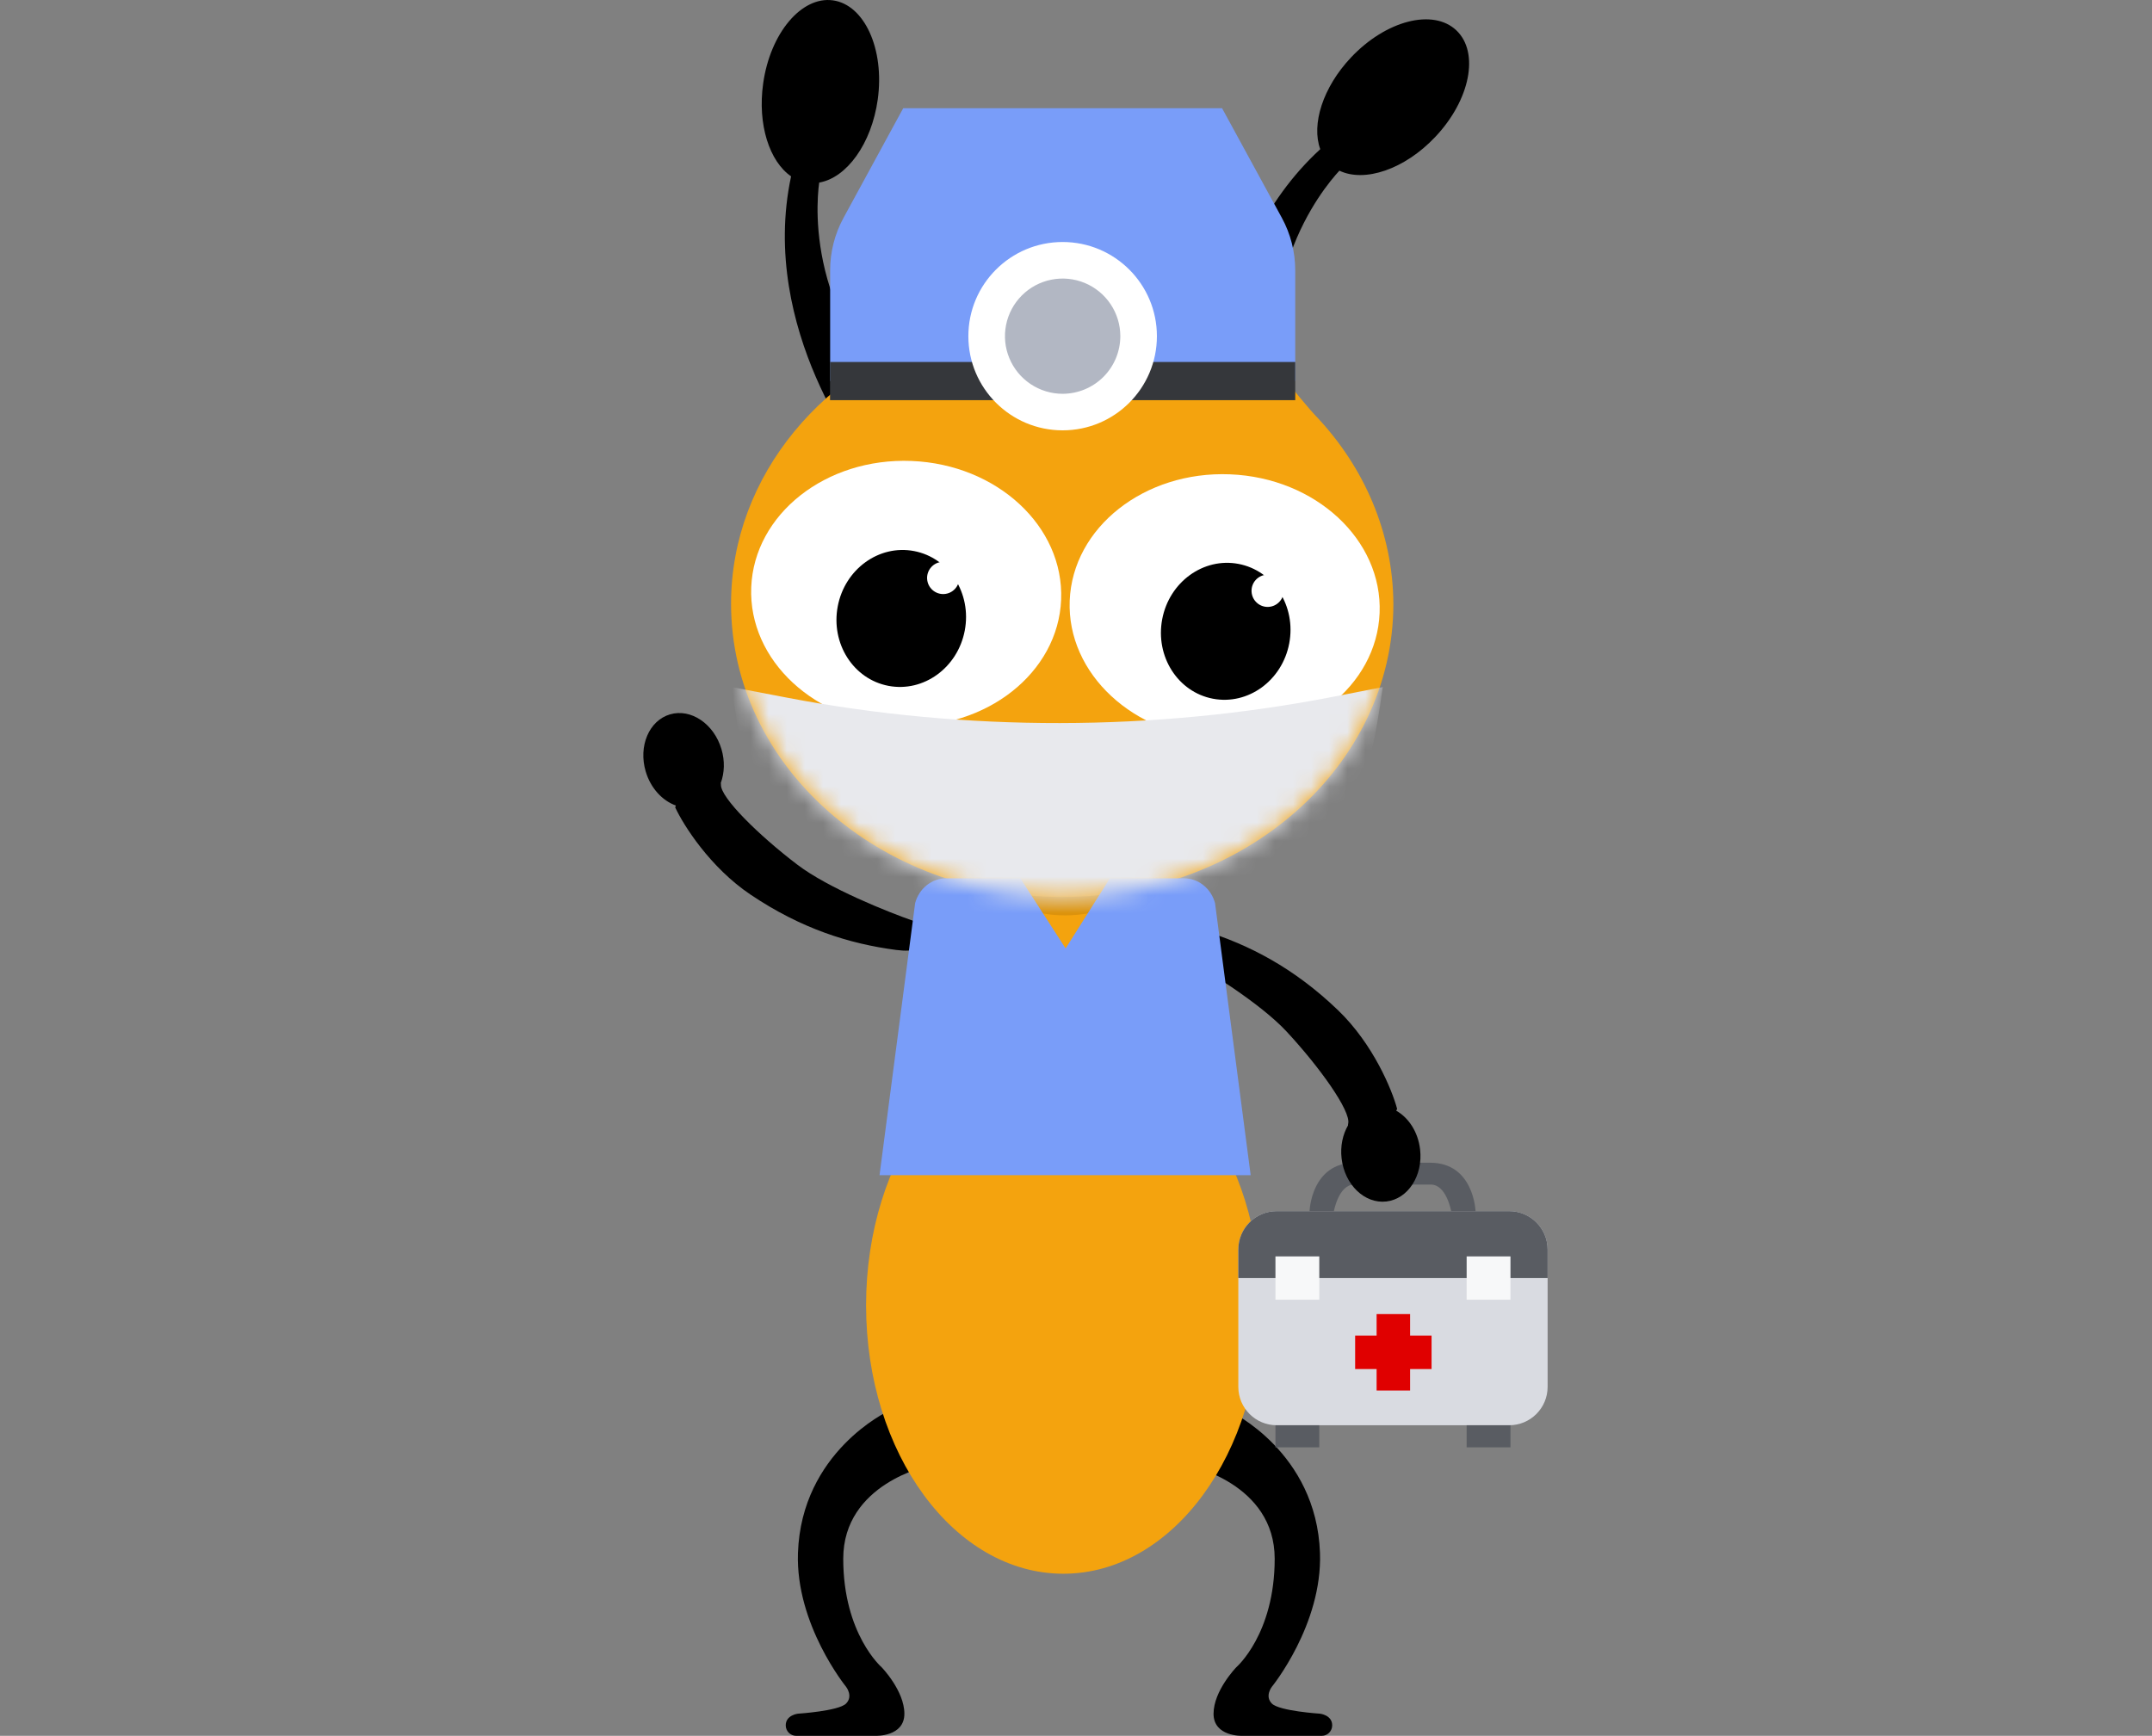
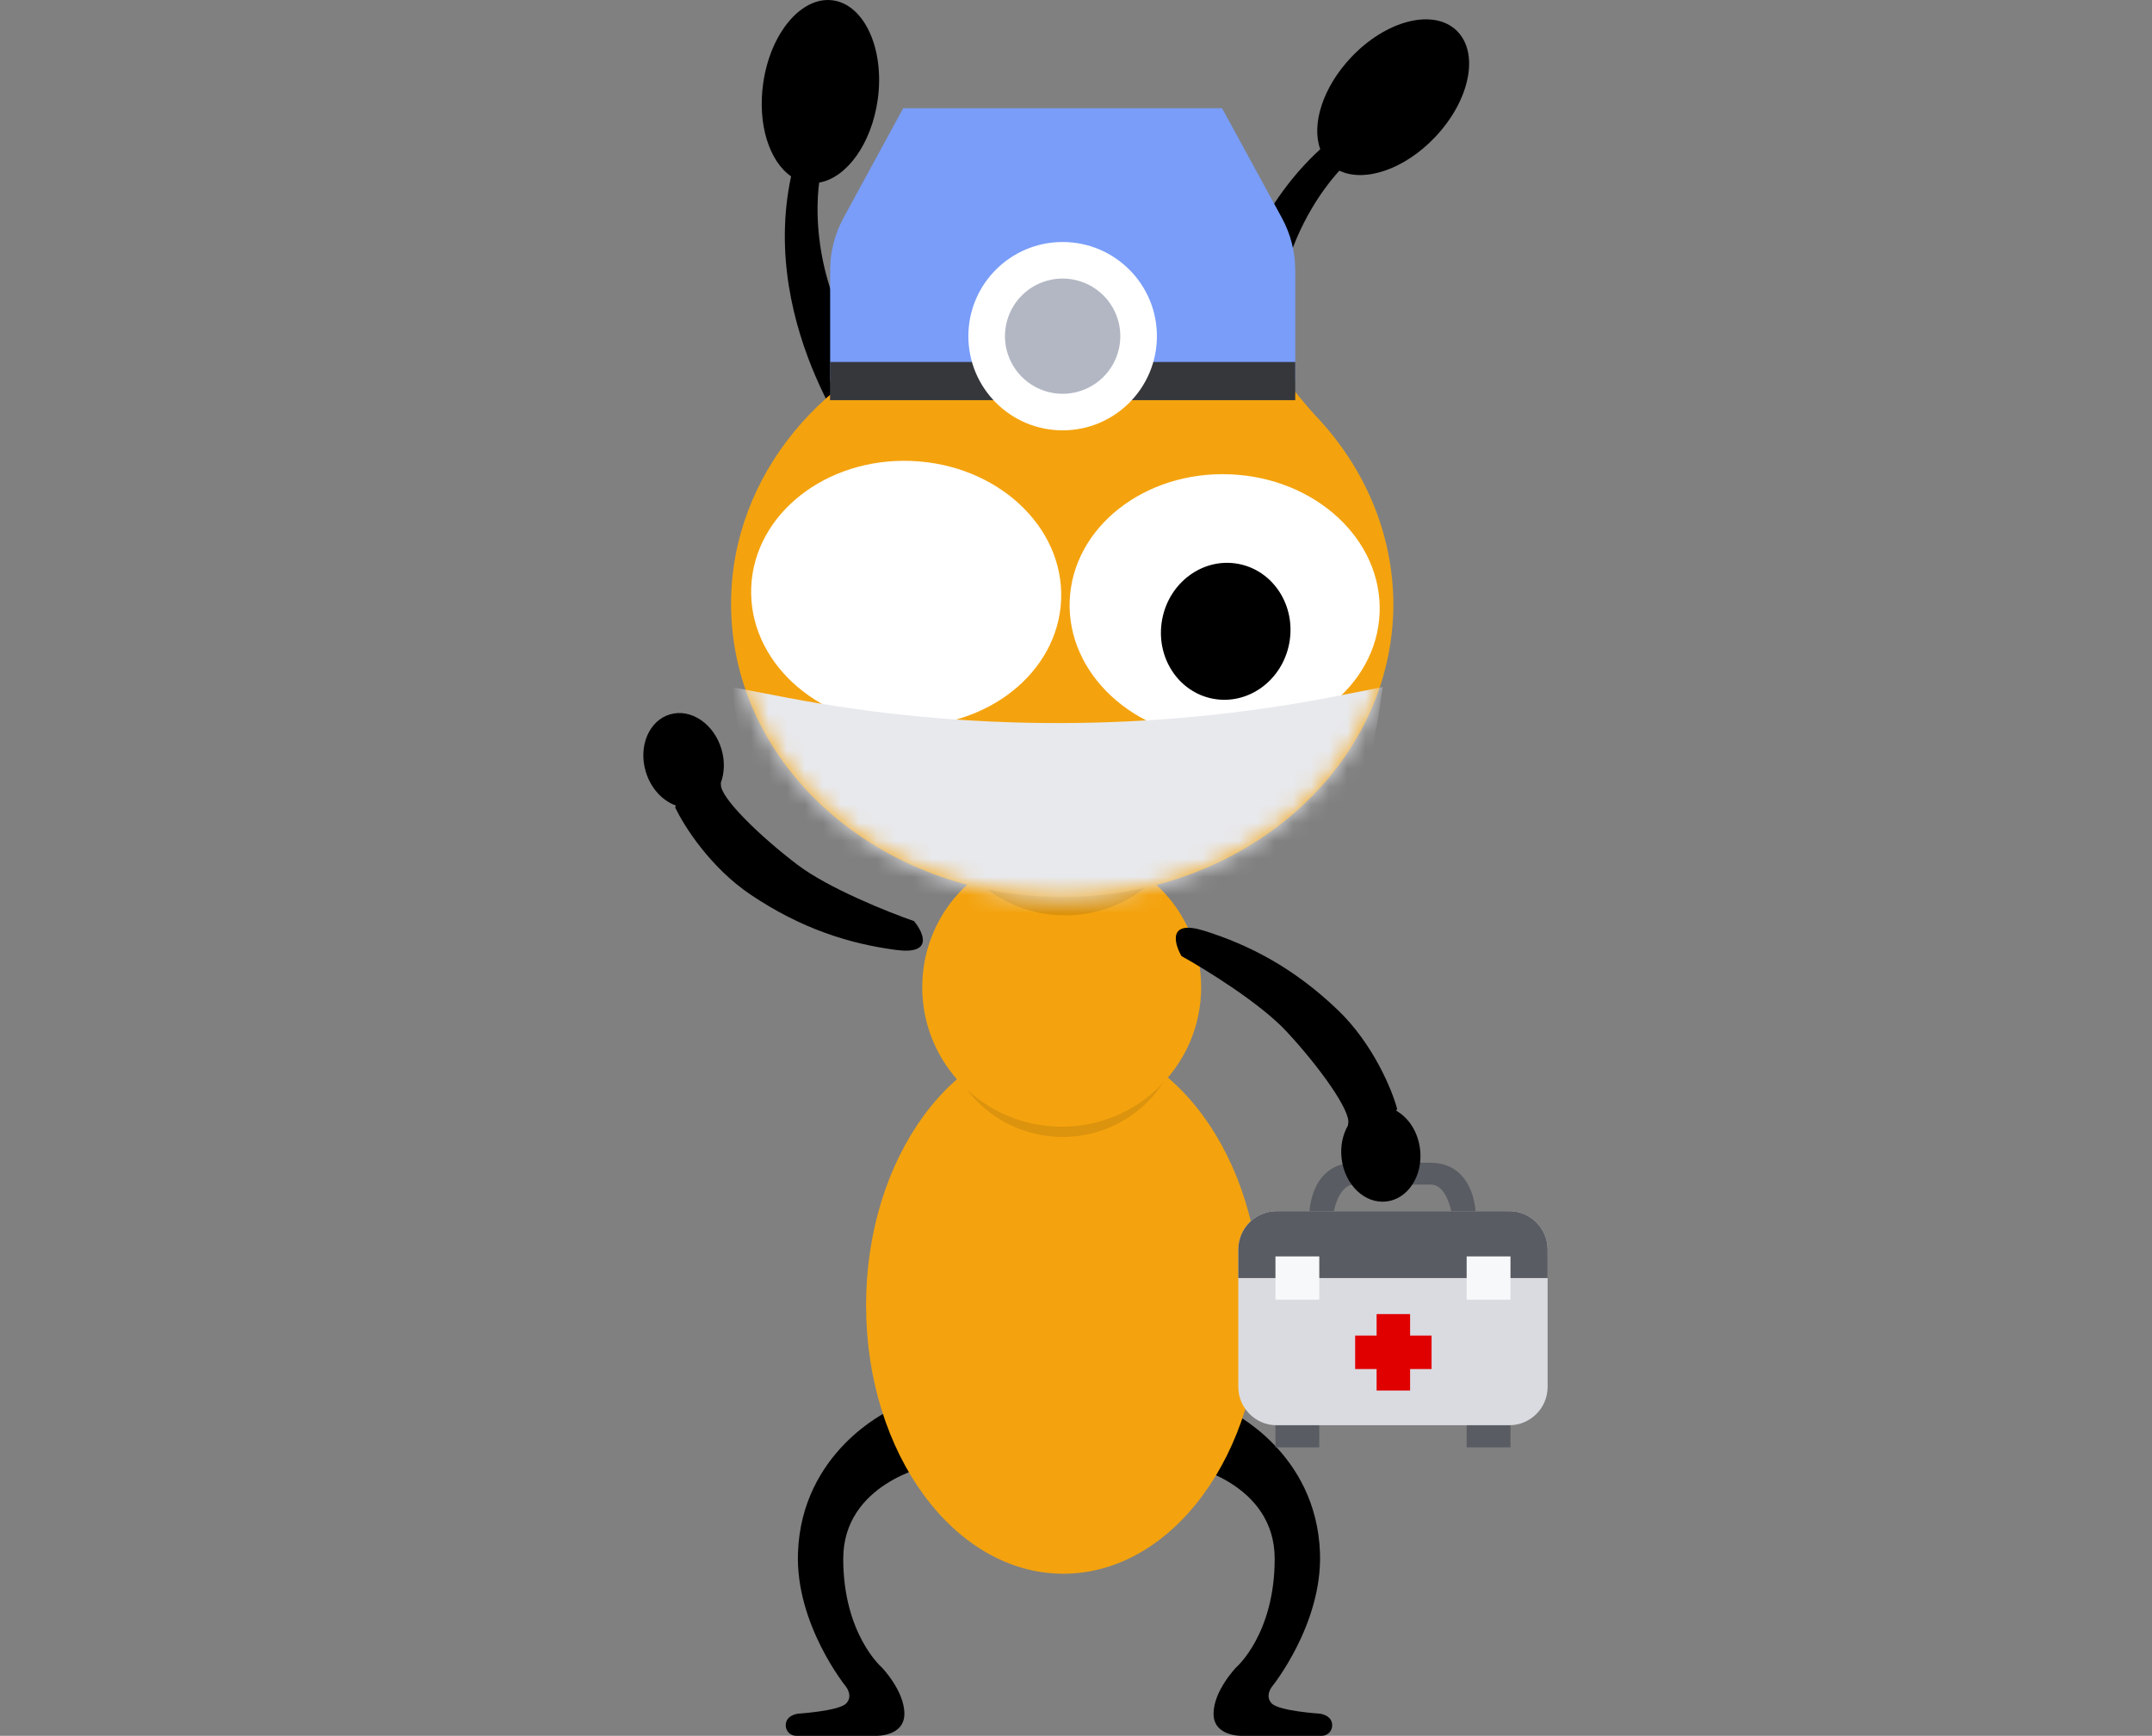
<svg xmlns="http://www.w3.org/2000/svg" width="119" height="96" viewBox="0 0 119 96" fill="none">
  <rect x="0" y="0" width="119" height="96" fill="#808080" stroke="none" />
  <g clip-path="url(#clip0_18104_6168)">
    <path d="M49.118 78.044C49.118 78.044 44.316 80.285 44.125 85.889C43.989 89.851 46.783 93.284 46.783 93.284C46.783 93.284 47.197 93.803 46.783 94.217C46.37 94.63 44.125 94.775 44.125 94.775C44.125 94.775 43.449 94.847 43.449 95.42C43.449 95.574 43.51 95.721 43.618 95.83C43.727 95.939 43.874 96 44.028 96H48.429C48.429 96 50.01 96.054 50.01 94.779C50.01 93.504 48.753 92.208 48.753 92.208C48.753 92.208 46.629 90.376 46.629 86.206C46.629 82.035 51.354 81.068 51.354 81.068L49.118 78.044Z" fill="black" />
    <path d="M67.998 78.044C67.998 78.044 72.8 80.285 72.992 85.889C73.127 89.851 70.333 93.284 70.333 93.284C70.333 93.284 69.919 93.803 70.333 94.217C70.746 94.63 72.992 94.775 72.992 94.775C72.992 94.775 73.667 94.847 73.667 95.42C73.667 95.574 73.606 95.721 73.498 95.83C73.389 95.939 73.242 96 73.088 96H68.686C68.686 96 67.106 96.054 67.106 94.779C67.106 93.504 68.363 92.208 68.363 92.208C68.363 92.208 70.487 90.376 70.487 86.206C70.487 82.035 65.762 81.068 65.762 81.068L67.998 78.044Z" fill="black" />
    <path d="M58.801 87.035C64.827 87.035 69.711 80.388 69.711 72.189C69.711 63.991 64.827 57.344 58.801 57.344C52.776 57.344 47.892 63.991 47.892 72.189C47.892 80.388 52.776 87.035 58.801 87.035Z" fill="#F4A30E" />
    <path d="M58.761 62.879C62.44 62.879 65.422 59.895 65.422 56.214C65.422 52.533 62.44 49.55 58.761 49.55C55.082 49.55 52.099 52.533 52.099 56.214C52.099 59.895 55.082 62.879 58.761 62.879Z" fill="#DC930D" />
    <path d="M58.709 62.311C62.968 62.311 66.421 58.856 66.421 54.595C66.421 50.334 62.968 46.88 58.709 46.88C54.449 46.88 50.997 50.334 50.997 54.595C50.997 58.856 54.449 62.311 58.709 62.311Z" fill="#F4A30E" />
    <path d="M58.898 50.625C62.676 50.625 65.739 47.715 65.739 44.126C65.739 40.536 62.676 37.627 58.898 37.627C55.12 37.627 52.057 40.536 52.057 44.126C52.057 47.715 55.12 50.625 58.898 50.625Z" fill="#DC930D" />
    <path d="M68.476 76.701C68.476 77.873 69.426 78.823 70.598 78.823H83.456C84.628 78.823 85.579 77.873 85.579 76.701V69.105C85.579 67.932 84.629 66.982 83.456 66.982H70.598C69.426 66.982 68.476 67.932 68.476 69.105V76.701H68.476Z" fill="#D9DBE1" />
    <path d="M68.476 70.683C70.437 70.683 84.251 70.683 85.579 70.683V69.105C85.579 67.932 84.629 66.982 83.456 66.982H70.598C69.426 66.982 68.476 67.932 68.476 69.105V70.683H68.476Z" fill="#595C62" />
    <path d="M72.953 78.823H70.529V80.045H72.953V78.823Z" fill="#595C62" />
    <path d="M72.953 69.485H70.529V71.881H72.953V69.485Z" fill="#F7F8F9" />
    <path d="M83.525 69.485H81.102V71.881H83.525V69.485Z" fill="#F7F8F9" />
    <path d="M83.525 78.823H81.102V80.045H83.525V78.823Z" fill="#595C62" />
    <path d="M77.004 65.514C77.004 65.514 78.519 65.514 79.13 65.514C79.982 65.514 80.246 66.982 80.246 66.982H81.593C81.593 66.982 81.504 64.304 79.083 64.304C77.004 64.304 77.004 64.304 77.004 64.304C77.004 64.304 77.004 64.304 74.925 64.304C72.504 64.304 72.415 66.982 72.415 66.982H73.762C73.762 66.982 74.026 65.514 74.878 65.514C75.489 65.514 77.004 65.514 77.004 65.514Z" fill="#595C62" />
    <path d="M77.975 73.863V72.675H76.123V73.863H74.936V75.715H76.123V76.902H77.975V75.715H79.162V73.863H77.975Z" fill="#E00000" />
    <path fill-rule="evenodd" clip-rule="evenodd" d="M37.371 44.548C36.63 44.284 35.981 43.594 35.706 42.668C35.291 41.265 35.891 39.85 37.048 39.509C38.204 39.167 39.479 40.028 39.895 41.431C40.09 42.087 40.062 42.746 39.859 43.296C39.865 43.329 39.868 43.361 39.866 43.391C39.829 44.102 41.963 46.203 44.096 47.824C45.802 49.121 49.104 50.443 50.542 50.942C51.076 51.587 51.627 52.808 49.559 52.537C46.975 52.198 44.312 51.367 41.504 49.477C39.257 47.964 37.791 45.632 37.338 44.655C37.348 44.624 37.359 44.589 37.371 44.548Z" fill="black" />
    <path fill-rule="evenodd" clip-rule="evenodd" d="M77.207 61.427C77.894 61.813 78.416 62.604 78.527 63.564C78.696 65.018 77.861 66.309 76.662 66.448C75.464 66.587 74.355 65.522 74.187 64.068C74.108 63.39 74.248 62.747 74.541 62.24C74.54 62.206 74.543 62.173 74.551 62.142C74.71 61.447 72.969 59.013 71.146 57.05C69.689 55.48 66.663 53.613 65.333 52.876C64.918 52.15 64.585 50.852 66.575 51.472C69.062 52.248 71.542 53.521 73.984 55.864C75.937 57.738 76.981 60.287 77.258 61.327C77.243 61.356 77.226 61.389 77.207 61.427Z" fill="black" />
    <path d="M67.205 23.537C67.205 23.537 66.621 14.11 73.007 8.251C72.507 6.887 73.142 4.836 74.708 3.177C76.636 1.132 79.243 0.458 80.531 1.677C81.819 2.896 81.302 5.527 79.365 7.574C77.671 9.37 75.453 10.107 74.065 9.439C73.112 10.47 68.73 15.774 71.315 24.186L67.205 23.537Z" fill="black" />
    <path d="M47.85 25.592C47.85 25.592 41.93 18.251 43.745 9.752C42.548 8.929 41.882 6.887 42.2 4.625C42.586 1.837 44.324 -0.224 46.062 0.02C47.8 0.263 48.924 2.716 48.537 5.504C48.196 7.951 46.817 9.838 45.299 10.097C45.106 11.5 44.602 18.365 51.577 23.739L47.85 25.592Z" fill="black" />
    <path d="M72.812 23.056L72.748 22.991C72.51 22.738 71.659 21.793 69.952 19.514C68.69 17.847 67.128 16.432 65.347 15.339C67.43 17.352 65.31 19.508 63.622 15.77C63.12 14.67 62.394 13.687 61.49 12.882C60.587 12.078 59.527 11.471 58.376 11.099C58.376 11.099 59.958 11.679 60.029 14.118C60.1 16.558 57.99 16.742 57.99 16.742C57.99 16.742 57.235 16.956 56.059 15.664C54.883 14.371 53.796 14.909 53.796 14.909C55.148 17.072 53.531 17.825 52.981 17.999L52.815 18.047C45.609 20.227 40.426 26.275 40.426 33.395C40.426 42.349 48.625 49.608 58.737 49.608C68.849 49.608 77.05 42.349 77.05 33.395C77.029 29.472 75.445 25.859 72.812 23.056Z" fill="#F4A30E" />
    <path d="M58.678 33.161C58.84 29.115 55.135 25.682 50.402 25.493C45.67 25.305 41.703 28.432 41.541 32.479C41.379 36.525 45.084 39.959 49.816 40.147C54.548 40.336 58.516 37.208 58.678 33.161Z" fill="white" />
    <path d="M76.289 33.9C76.451 29.853 72.746 26.42 68.014 26.232C63.282 26.043 59.314 29.171 59.152 33.217C58.99 37.264 62.695 40.697 67.427 40.886C72.16 41.074 76.127 37.946 76.289 33.9Z" fill="white" />
-     <path d="M53.349 34.873C53.74 32.814 52.484 30.845 50.545 30.476C48.605 30.106 46.716 31.475 46.325 33.534C45.934 35.593 47.189 37.562 49.129 37.931C51.069 38.301 52.958 36.932 53.349 34.873Z" fill="black" />
    <path d="M52.204 32.853C52.695 32.826 53.071 32.406 53.044 31.914C53.017 31.423 52.598 31.046 52.107 31.073C51.616 31.1 51.24 31.52 51.267 32.012C51.294 32.503 51.713 32.88 52.204 32.853Z" fill="white" />
    <path d="M71.291 35.584C71.682 33.525 70.426 31.556 68.487 31.187C66.547 30.817 64.658 32.186 64.267 34.245C63.876 36.304 65.131 38.273 67.071 38.642C69.011 39.012 70.9 37.643 71.291 35.584Z" fill="black" />
-     <path d="M70.146 33.564C70.637 33.537 71.013 33.117 70.986 32.625C70.959 32.133 70.539 31.757 70.048 31.784C69.557 31.811 69.181 32.231 69.208 32.723C69.235 33.214 69.655 33.591 70.146 33.564Z" fill="white" />
-     <path d="M67.189 49.95C67.084 49.554 66.859 49.204 66.547 48.956C66.235 48.707 65.853 48.572 65.462 48.573H61.372L58.926 52.453L56.423 48.573H52.331C51.94 48.572 51.558 48.707 51.246 48.956C50.934 49.204 50.709 49.554 50.604 49.95L48.636 64.992H69.159L67.189 49.95Z" fill="#799DF9" />
    <mask id="mask0_18104_6168" style="mask-type:alpha" maskUnits="userSpaceOnUse" x="40" y="11" width="38" height="39">
      <path d="M72.812 23.056L72.748 22.991C72.51 22.738 71.659 21.793 69.952 19.514C68.69 17.847 67.128 16.432 65.347 15.339C67.43 17.352 65.31 19.508 63.622 15.77C63.12 14.67 62.394 13.687 61.49 12.882C60.587 12.078 59.527 11.471 58.376 11.099C58.376 11.099 59.958 11.679 60.029 14.118C60.1 16.558 57.99 16.742 57.99 16.742C57.99 16.742 57.235 16.956 56.059 15.664C54.883 14.371 53.796 14.909 53.796 14.909C55.148 17.072 53.531 17.825 52.981 17.999L52.815 18.047C45.609 20.227 40.426 26.275 40.426 33.395C40.426 42.349 48.625 49.608 58.737 49.608C68.849 49.608 77.05 42.349 77.05 33.395C77.029 29.472 75.445 25.859 72.812 23.056Z" fill="#F4A30E" />
    </mask>
    <g mask="url(#mask0_18104_6168)">
      <path d="M40.462 38C41.169 43.495 42.998 48.886 45.893 54H71.031C73.925 48.886 75.755 43.495 76.462 38L73.7 38.539C63.819 40.458 53.406 40.473 43.515 38.583L40.462 38Z" fill="#E8E9ED" />
    </g>
    <path d="M49.945 5.986H67.578L70.883 12.047C71.369 12.938 71.623 13.937 71.623 14.952V21.075H45.905V14.952C45.904 13.937 46.159 12.938 46.645 12.047L49.945 5.986Z" fill="#799DF9" />
    <path d="M71.623 20.019H45.899V22.131H71.623V20.019Z" fill="#35373B" />
    <path d="M58.761 23.8C61.64 23.8 63.974 21.468 63.974 18.592C63.974 15.716 61.64 13.384 58.761 13.384C55.882 13.384 53.548 15.716 53.548 18.592C53.548 21.468 55.882 23.8 58.761 23.8Z" fill="white" />
    <path d="M58.761 21.779C58.13 21.779 57.514 21.592 56.989 21.241C56.465 20.891 56.056 20.394 55.815 19.811C55.573 19.229 55.51 18.589 55.633 17.971C55.756 17.352 56.06 16.785 56.506 16.339C56.952 15.893 57.52 15.59 58.139 15.467C58.758 15.344 59.399 15.407 59.982 15.648C60.565 15.89 61.063 16.298 61.413 16.822C61.764 17.346 61.951 17.962 61.951 18.592C61.95 19.437 61.613 20.247 61.016 20.844C60.417 21.442 59.607 21.777 58.761 21.779Z" fill="#B2B7C3" />
  </g>
  <defs>
    <clipPath id="clip0_18104_6168">
      <rect width="118.075" height="96" fill="white" transform="translate(0.462)" />
    </clipPath>
  </defs>
</svg>